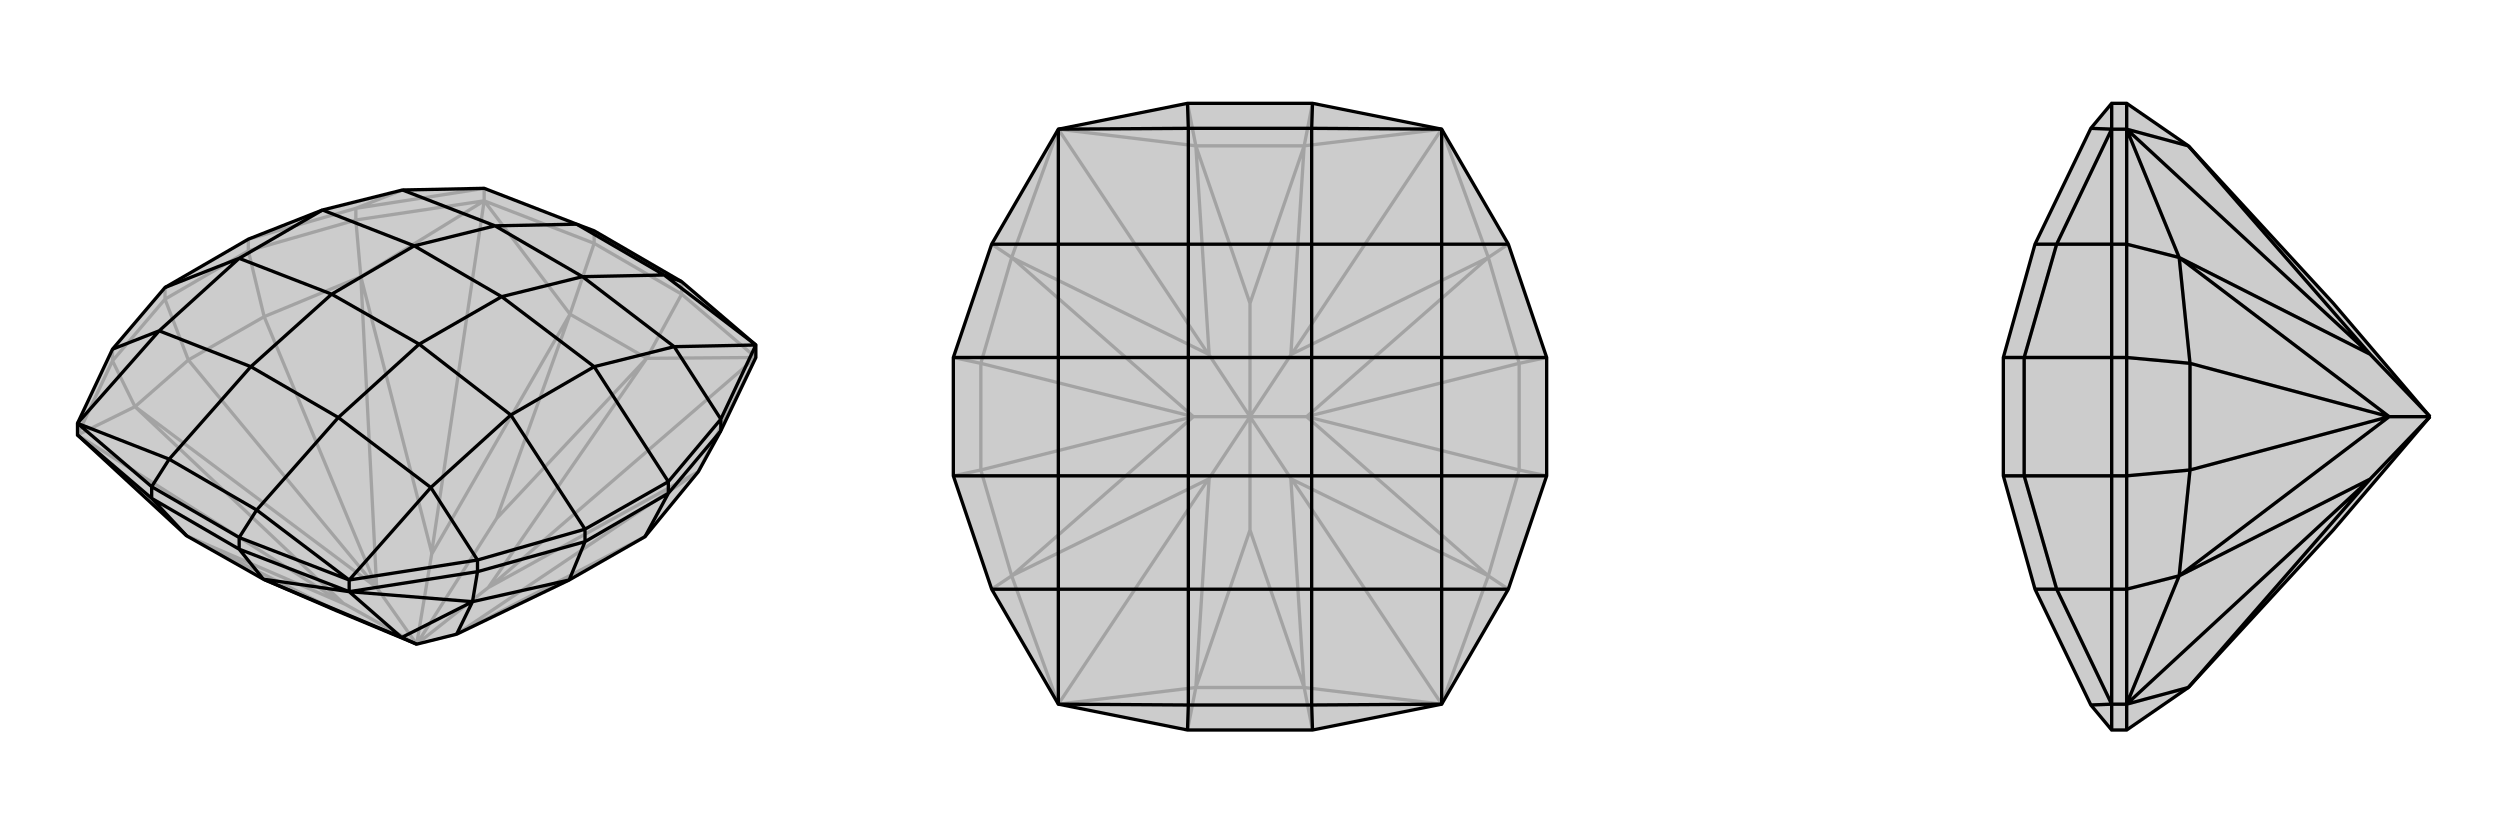
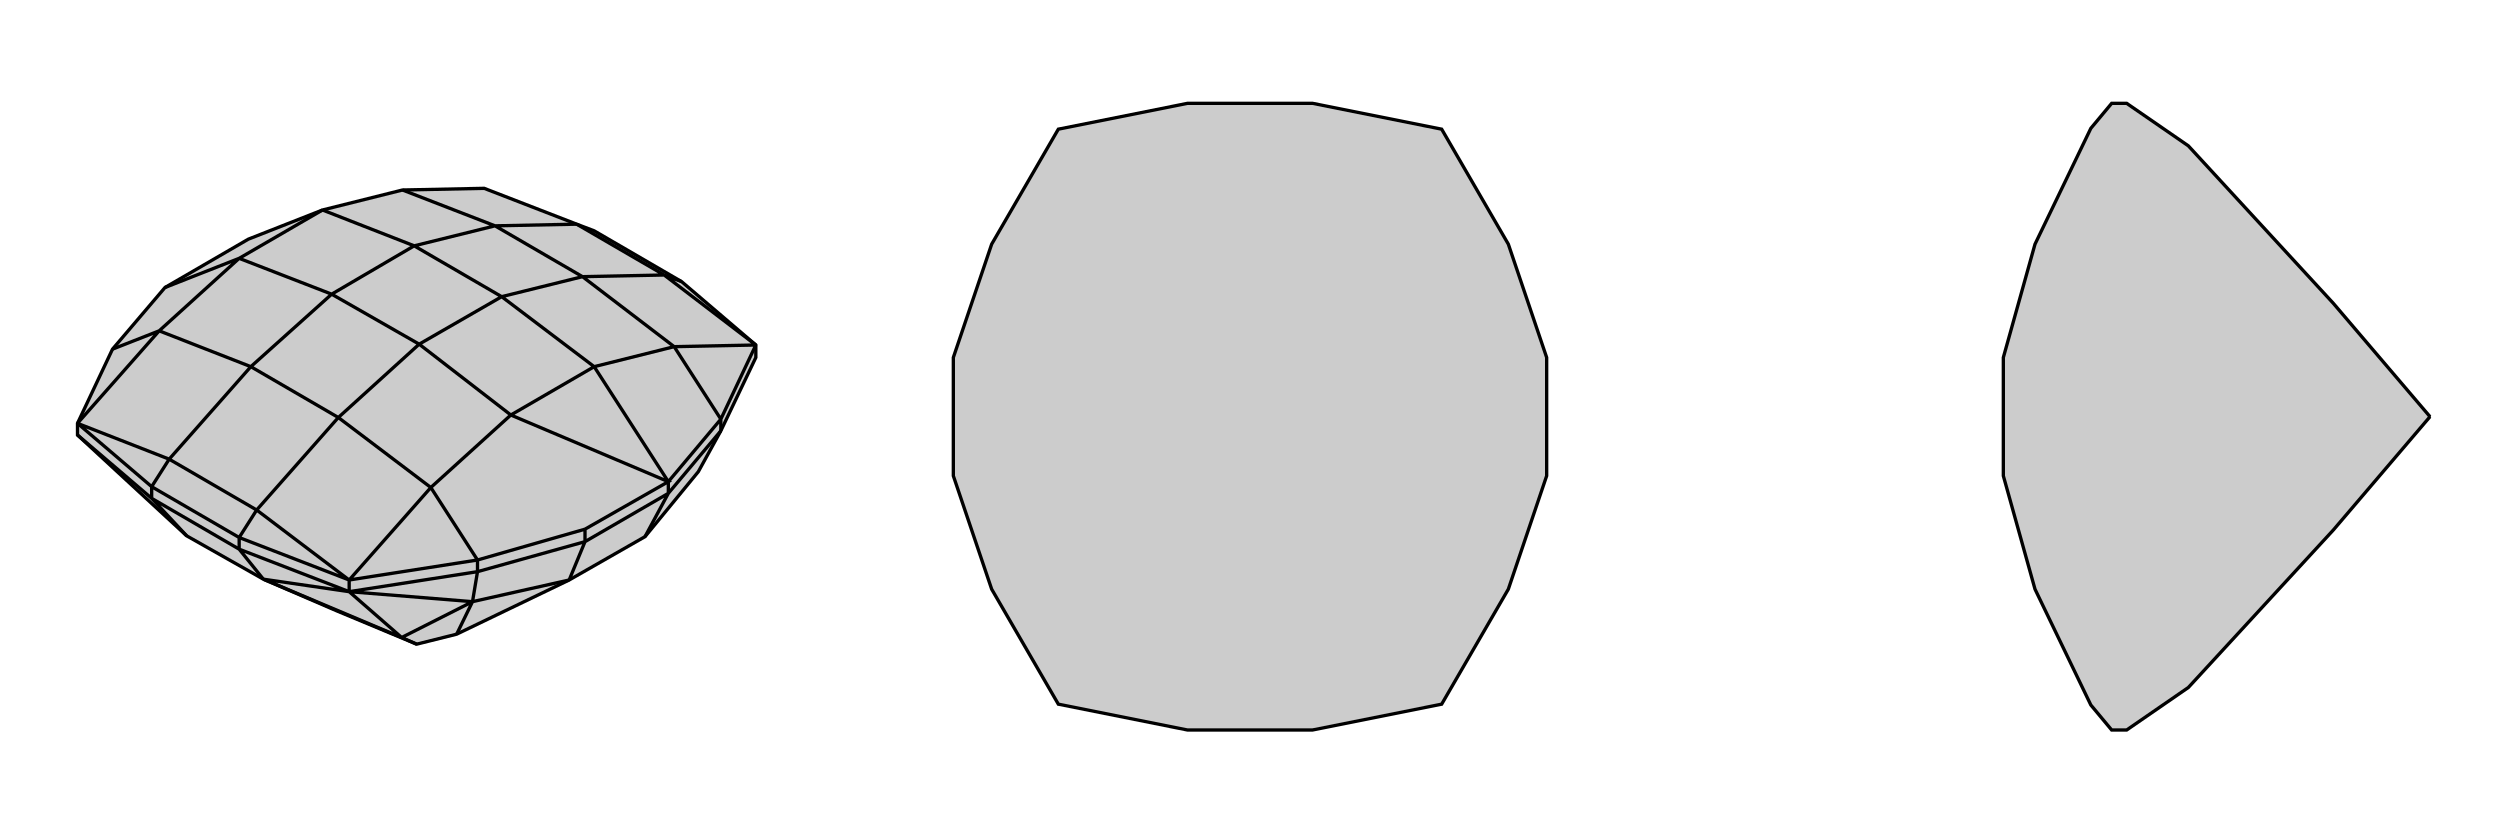
<svg xmlns="http://www.w3.org/2000/svg" viewBox="0 0 3000 1000">
  <g stroke="currentColor" stroke-width="4" fill="none" transform="translate(0 -67)">
    <path fill="currentColor" stroke="none" fill-opacity=".2" d="M865,584L838,633L774,711L683,763L548,828L500,840L500,840L404,800L316,762L224,710L93,589L93,575L135,486L198,412L298,354L387,319L483,295L581,293L692,336L713,344L818,405L907,481L907,496z" />
-     <path stroke-opacity=".2" d="M93,589L412,791M581,308L518,730M907,496L588,771M818,420L818,405M713,359L713,344M581,308L581,293M135,500L135,486M427,331L427,317M581,308L684,444M581,308L713,359M907,496L776,497M907,496L818,420M776,497L684,444M713,359L818,420M713,359L684,444M818,420L776,497M93,589L162,555M93,589L135,500M581,308L433,399M581,308L427,331M907,496L838,633M162,555L226,499M135,500L198,426M162,555L135,500M433,399L317,447M427,331L298,368M433,399L427,331M776,497L596,689M776,497L586,772M224,710L414,792M224,710L404,800M684,444L518,732M684,444L596,689M596,689L500,840M588,771L586,772M838,633L588,771M838,633L548,828M586,772L500,840M412,791L414,792M162,555L412,791M162,555L452,772M414,792L500,840M433,399L452,772M433,399L518,730M518,730L518,732M500,840L518,732M500,840L500,840M500,840L452,772M548,828L774,711M452,772L226,499M452,772L317,447M226,499L198,426M317,447L298,368M226,499L317,447M198,426L198,412M298,368L298,354M198,426L298,368M427,317L581,293M427,317L298,354M427,317L483,295" />
    <path d="M865,584L838,633L774,711L683,763L548,828L500,840L500,840L404,800L316,762L224,710L93,589L93,575L135,486L198,412L298,354L387,319L483,295L581,293L692,336L713,344L818,405L907,481L907,496z" />
-     <path d="M419,777L482,832M182,665L182,651M287,726L287,712M419,777L419,763M865,584L865,570M573,753L573,739M419,777L316,762M419,777L287,726M93,589L182,665M287,726L182,665M287,726L316,762M182,665L224,710M419,777L567,789M419,777L573,753M865,584L802,659M567,789L683,763M573,753L702,717M567,789L573,753M316,762L482,832M567,789L548,828M567,789L482,832M482,832L482,832M500,840L482,832M774,711L802,659M683,763L702,717M802,659L802,645M702,717L702,702M802,659L702,717M182,651L287,712M287,712L419,763M287,712L308,679M182,651L93,575M182,651L203,618M818,405L797,397M573,739L419,763M865,570L907,481M573,739L702,702M573,739L517,652M135,486L191,464M865,570L802,645M865,570L809,483M198,412L287,377M702,702L802,645M702,702L613,565M802,645L713,507M419,763L308,679M419,763L517,652M93,575L203,618M93,575L191,464M907,481L797,397M907,481L809,483M308,679L203,618M308,679L406,568M203,618L301,507M692,336L797,397M692,336L594,338M797,397L699,399M483,295L594,338M517,652L613,565M517,652L406,568M191,464L287,377M191,464L301,507M809,483L713,507M809,483L699,399M387,319L287,377M387,319L497,362M287,377L398,420M613,565L713,507M613,565L503,480M713,507L602,423M406,568L301,507M406,568L503,480M301,507L398,420M594,338L699,399M594,338L497,362M699,399L602,423M497,362L398,420M503,480L602,423M503,480L398,420M497,362L602,423" />
+     <path d="M419,777L482,832M182,665L182,651M287,726L287,712M419,777L419,763M865,584L865,570M573,753L573,739M419,777L316,762M419,777L287,726M93,589L182,665M287,726L182,665M287,726L316,762M182,665L224,710M419,777L567,789M419,777L573,753M865,584L802,659M567,789L683,763M573,753L702,717M567,789L573,753M316,762L482,832M567,789L548,828M567,789L482,832M482,832L482,832M500,840L482,832M774,711L802,659M683,763L702,717M802,659L802,645M702,717L702,702M802,659L702,717M182,651L287,712M287,712L419,763M287,712L308,679M182,651L93,575M182,651L203,618M818,405L797,397M573,739L419,763M865,570L907,481M573,739L702,702M573,739L517,652M135,486L191,464M865,570L802,645M865,570L809,483M198,412L287,377M702,702L802,645L613,565M802,645L713,507M419,763L308,679M419,763L517,652M93,575L203,618M93,575L191,464M907,481L797,397M907,481L809,483M308,679L203,618M308,679L406,568M203,618L301,507M692,336L797,397M692,336L594,338M797,397L699,399M483,295L594,338M517,652L613,565M517,652L406,568M191,464L287,377M191,464L301,507M809,483L713,507M809,483L699,399M387,319L287,377M387,319L497,362M287,377L398,420M613,565L713,507M613,565L503,480M713,507L602,423M406,568L301,507M406,568L503,480M301,507L398,420M594,338L699,399M594,338L497,362M699,399L602,423M497,362L398,420M503,480L602,423M503,480L398,420M497,362L602,423" />
  </g>
  <g stroke="currentColor" stroke-width="4" fill="none" transform="translate(1000 0)">
    <path fill="currentColor" stroke="none" fill-opacity=".2" d="M575,876L730,845L810,707L856,571L856,429L810,293L730,155L575,124L425,124L270,155L190,293L144,429L144,571L190,707L270,845L425,876z" />
-     <path stroke-opacity=".2" d="M270,845L450,575M270,155L450,425M730,155L550,425M730,845L550,575M730,845L565,825M270,155L435,175M730,155L565,175M270,845L435,825M435,825L565,825M575,876L565,825M425,876L435,825M565,175L435,175M425,124L435,175M575,124L565,175M270,845L214,691M270,155L214,309M730,155L786,309M730,845L786,691M214,691L177,564M214,691L190,707M214,309L177,436M214,309L190,293M786,309L823,436M786,309L810,293M786,691L823,564M786,691L810,707M565,175L500,364M565,175L549,426M435,825L451,574M435,825L500,636M565,825L549,574M565,825L500,636M500,636L500,500M435,175L451,426M435,175L500,364M500,364L500,500M550,425L549,426M786,309L550,425M786,309L568,500M549,426L500,500M450,575L451,574M214,691L450,575M214,691L432,500M451,574L500,500M786,691L568,500M786,691L550,575M550,575L549,574M500,500L549,574M568,500L500,500M500,500L500,500M214,309L432,500M214,309L450,425M450,425L451,426M500,500L451,426M500,500L500,500M500,500L432,500M568,500L823,436M568,500L823,564M432,500L177,564M432,500L177,436M177,564L144,571M177,436L144,429M177,564L177,436M823,436L856,429M823,564L856,571M823,436L823,564" />
    <path d="M575,876L730,845L810,707L856,571L856,429L810,293L730,155L575,124L425,124L270,155L190,293L144,429L144,571L190,707L270,845L425,876z" />
-     <path d="M425,124L426,154M575,876L574,846M425,876L426,846M575,124L574,154M190,293L270,293M810,707L730,707M190,707L270,707M810,293L730,293M144,429L270,429M144,571L270,571M856,571L730,571M856,429L730,429M270,155L426,154M270,155L270,293M730,845L574,846M730,845L730,707M270,845L426,846M270,845L270,707M730,155L574,154M730,155L730,293M574,846L426,846M574,846L574,707M426,846L426,707M426,154L574,154M426,154L426,293M574,154L574,293M270,293L270,429M270,293L426,293M730,707L730,571M730,707L574,707M270,707L270,571M270,707L426,707M730,293L730,429M730,293L574,293M270,429L270,571M270,429L426,429M270,571L426,571M730,571L730,429M730,571L574,571M730,429L574,429M574,707L426,707M574,707L574,571M426,707L426,571M426,293L574,293M426,293L426,429M574,293L574,429M426,429L426,571M574,571L574,429M574,571L426,571M426,429L574,429" />
  </g>
  <g stroke="currentColor" stroke-width="4" fill="none" transform="translate(2000 0)">
    <path fill="currentColor" stroke="none" fill-opacity=".2" d="M626,825L800,636L916,500L917,500L916,500L800,364L626,175L552,124L534,124L509,154L442,293L404,429L404,429L404,571L404,571L442,707L509,846L534,876L552,876z" />
-     <path stroke-opacity=".2" d="M552,845L844,575M552,155L844,425M552,845L534,845M552,155L534,155M552,707L534,707M552,293L534,293M552,155L626,175M552,155L552,124M552,845L626,825M552,845L552,876M552,845L615,691M552,845L552,707M552,155L615,309M552,155L552,293M615,691L628,564M552,707L552,571M615,691L552,707M615,309L628,436M552,293L552,429M615,309L552,293M626,825L845,574M626,175L845,426M844,575L845,574M615,691L844,575M615,691L867,500M845,574L916,500M615,309L867,500M615,309L844,425M844,425L845,426M916,500L845,426M917,500L867,500M867,500L628,564M867,500L628,436M628,564L552,571M628,436L552,429M628,564L628,436M552,571L534,571M552,429L534,429M552,571L552,429M534,124L534,155M534,876L534,845M534,293L534,155M534,707L534,845M534,293L534,429M534,293L468,293M534,707L534,571M534,707L468,707M534,429L534,571M534,429L429,429M534,571L429,571M534,155L509,154M534,155L468,293M534,845L509,846M534,845L468,707M468,293L429,429M468,293L442,293M468,707L429,571M468,707L442,707M429,429L429,571M429,429L404,429M429,571L404,571" />
    <path d="M626,825L800,636L916,500L917,500L916,500L800,364L626,175L552,124L534,124L509,154L442,293L404,429L404,429L404,571L404,571L442,707L509,846L534,876L552,876z" />
-     <path d="M552,155L844,425M552,845L844,575M552,155L534,155M552,845L534,845M552,293L534,293M552,707L534,707M552,845L626,825M552,845L552,876M552,155L626,175M552,155L552,124M552,155L615,309M552,155L552,293M552,845L615,691M552,845L552,707M615,309L628,436M552,293L552,429M615,309L552,293M615,691L628,564M552,707L552,571M615,691L552,707M626,175L845,426M626,825L845,574M844,425L845,426M615,309L844,425M615,309L867,500M845,426L916,500M615,691L867,500M615,691L844,575M844,575L845,574M916,500L845,574M867,500L917,500M867,500L628,436M867,500L628,564M628,436L552,429M628,564L552,571M628,436L628,564M552,429L534,429M552,571L534,571M552,429L552,571M534,876L534,845M534,124L534,155M534,707L534,845M534,293L534,155M534,707L534,571M534,707L468,707M534,293L534,429M534,293L468,293M534,571L534,429M534,571L429,571M534,429L429,429M534,845L509,846M534,845L468,707M534,155L509,154M534,155L468,293M468,707L429,571M468,707L442,707M468,293L429,429M468,293L442,293M429,571L429,429M429,571L404,571M429,429L404,429" />
  </g>
</svg>